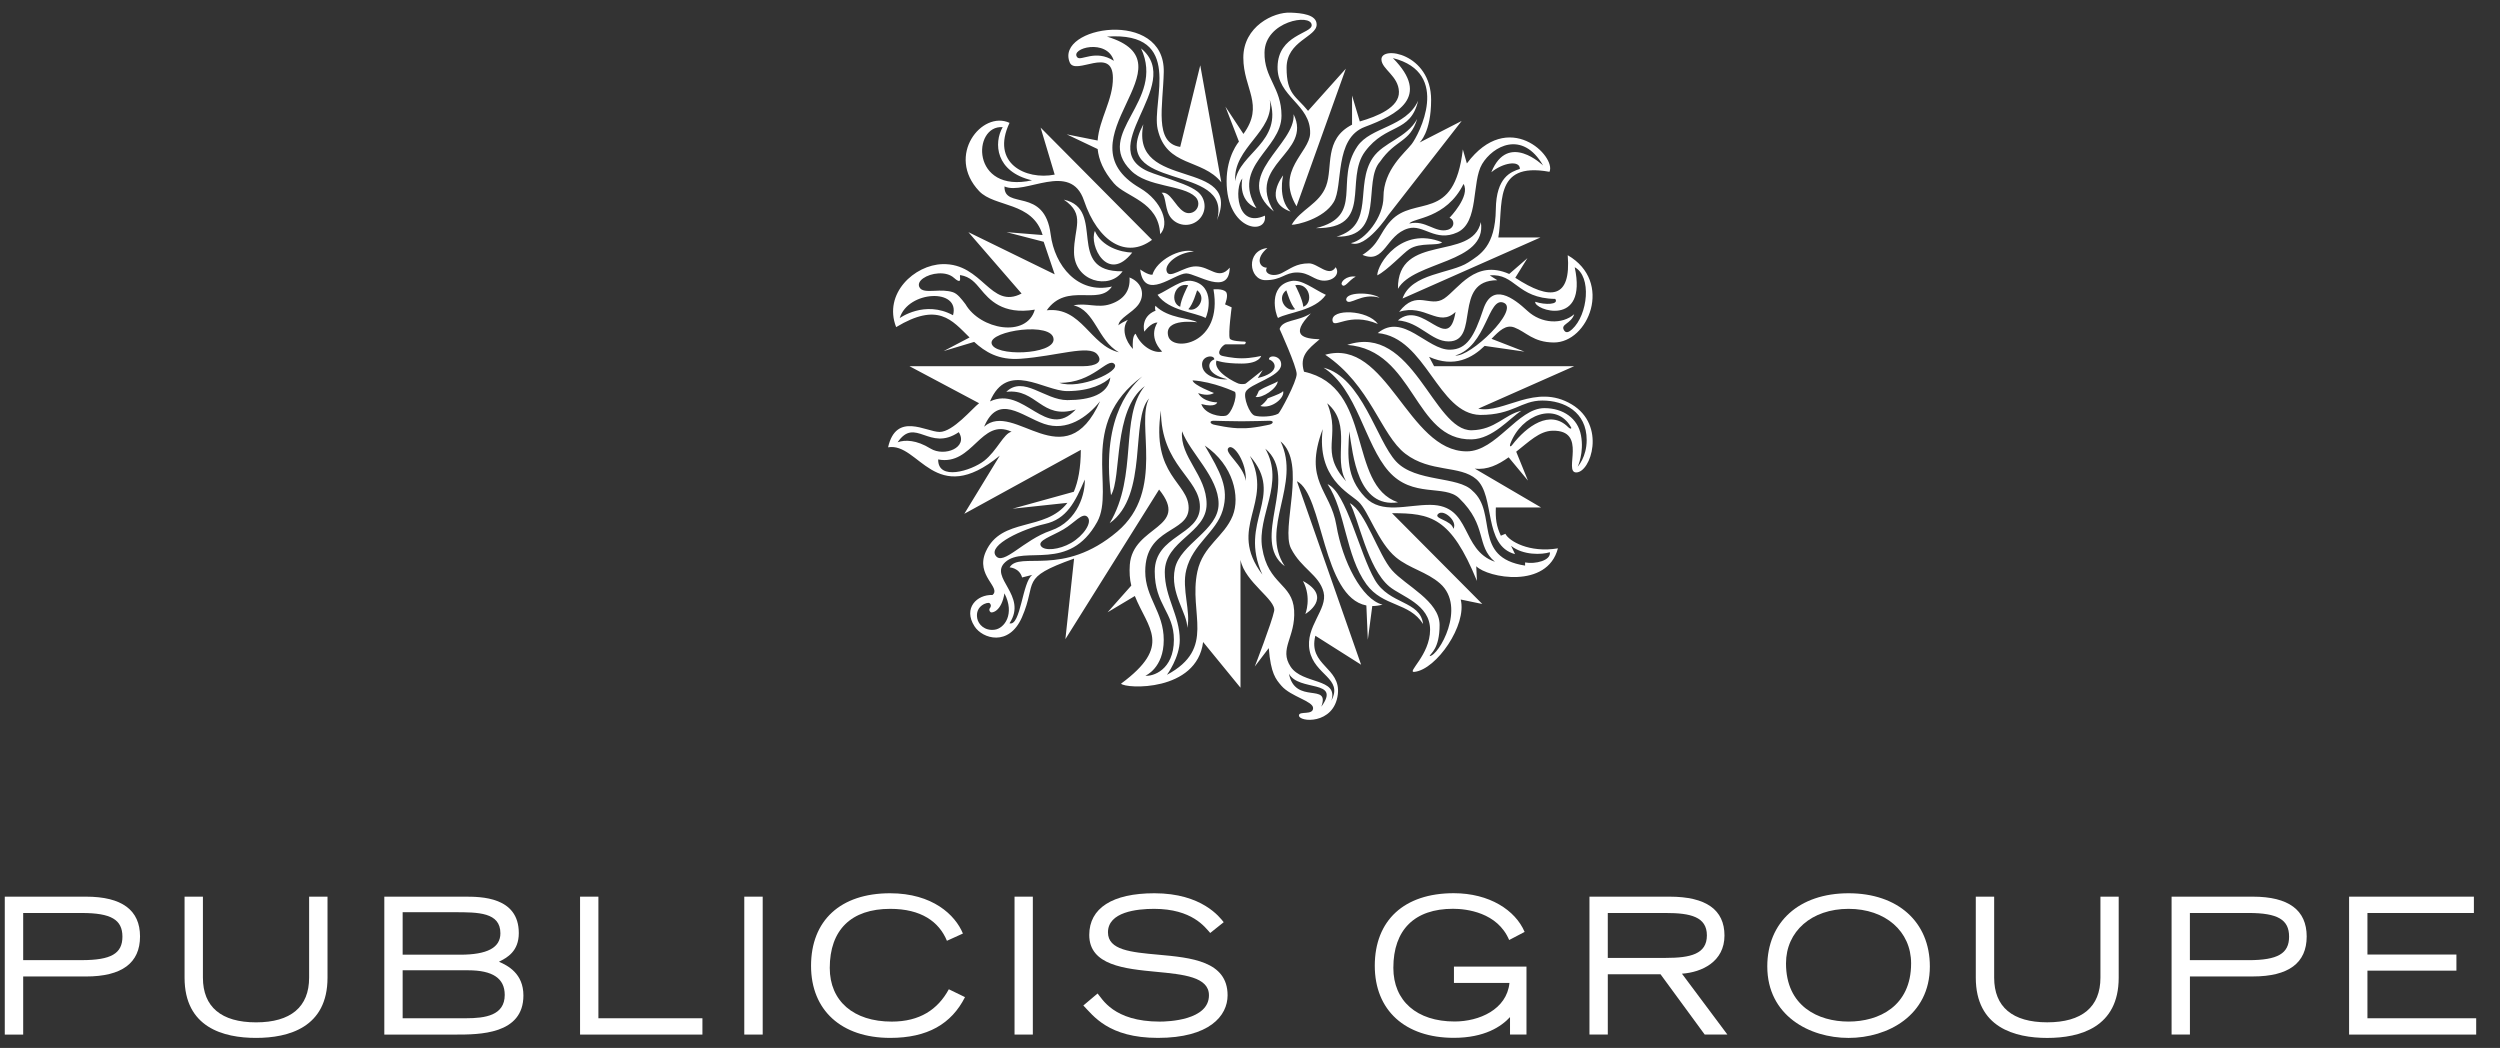
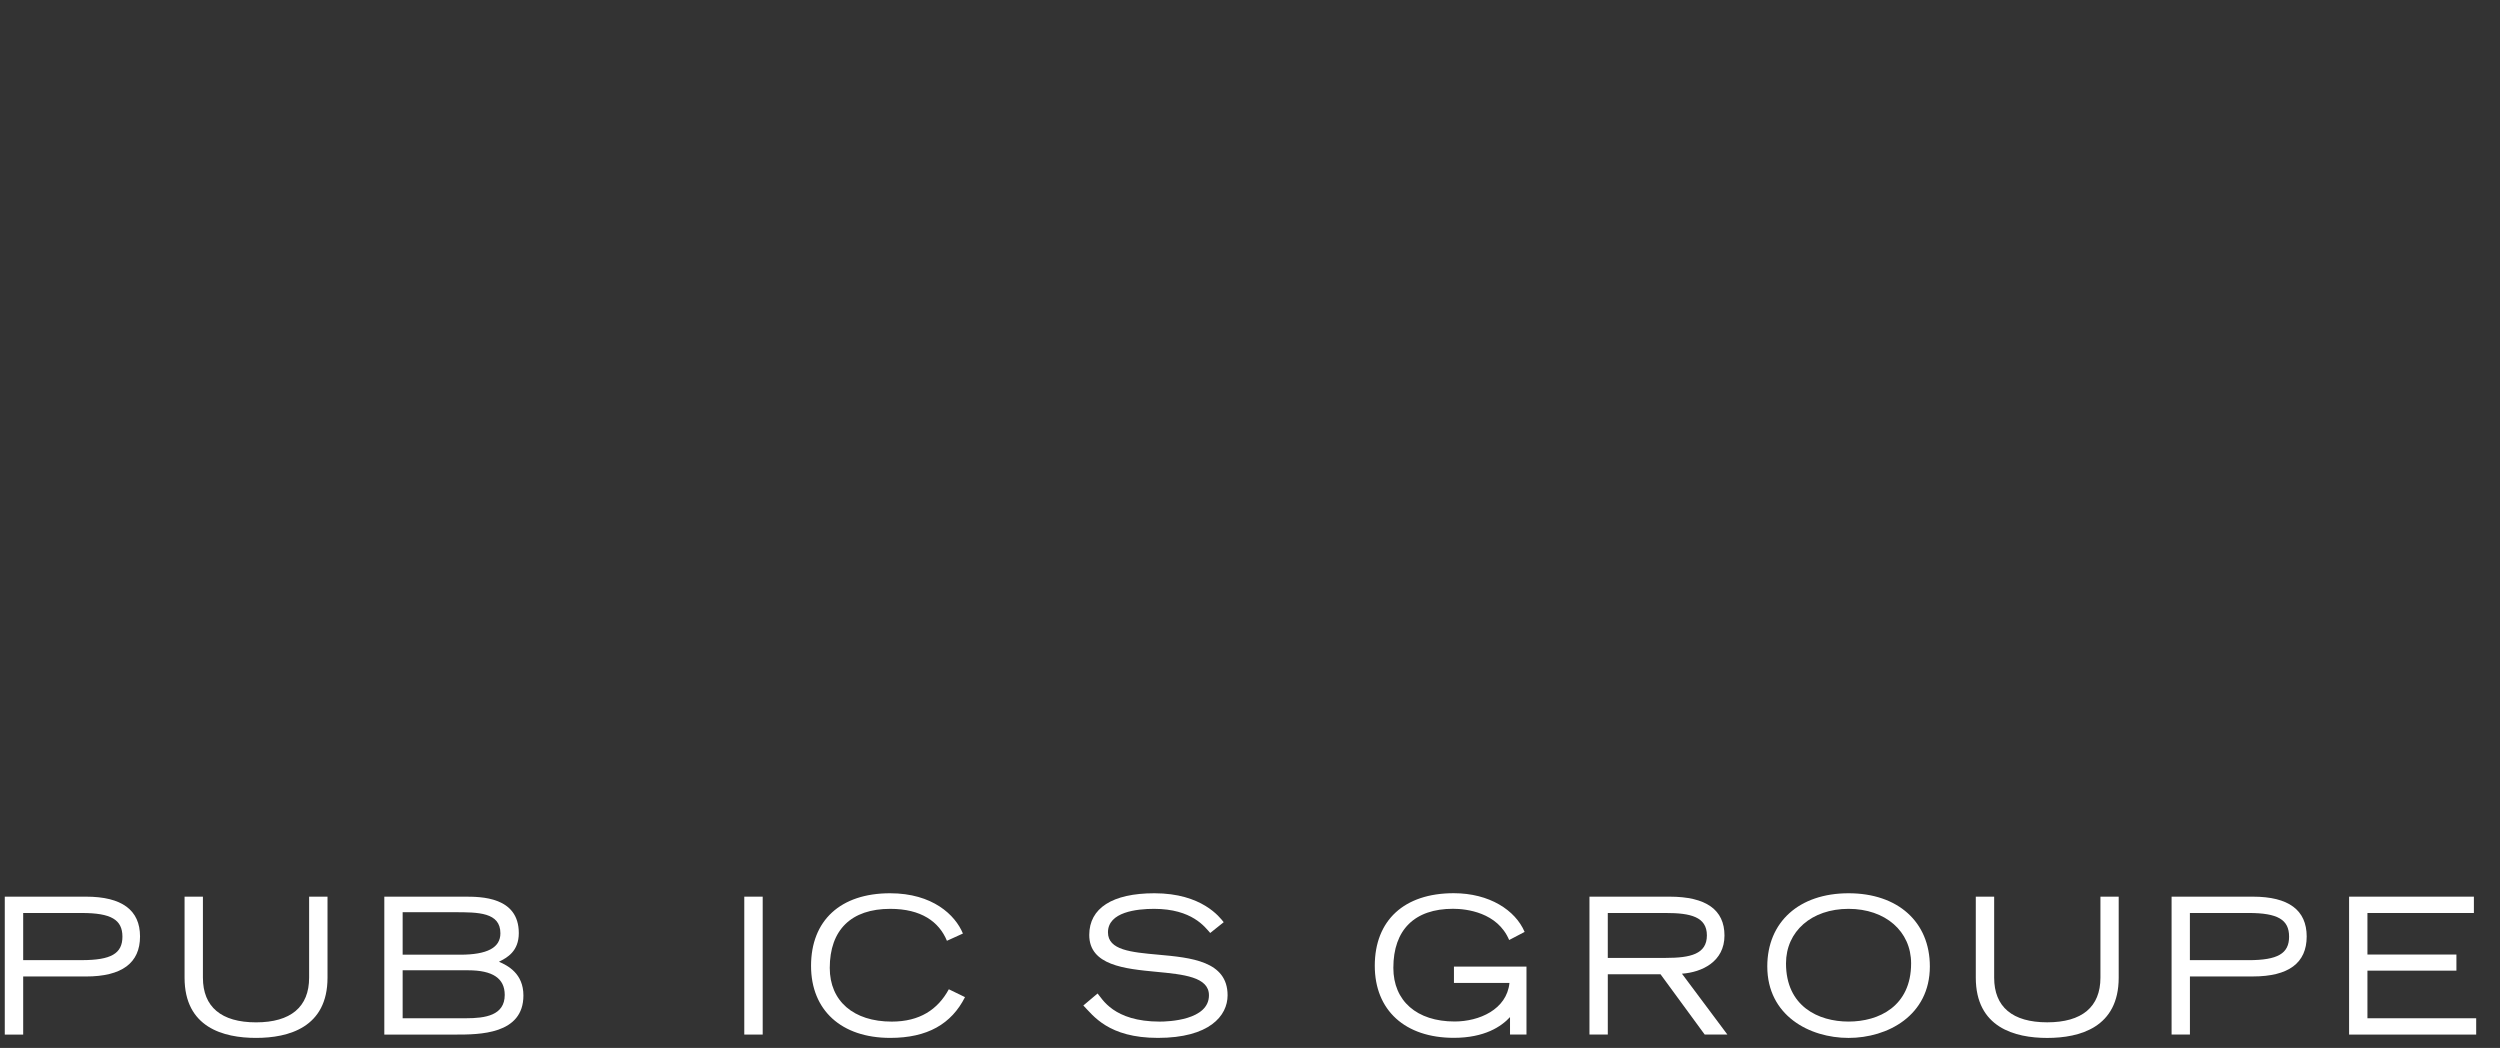
<svg xmlns="http://www.w3.org/2000/svg" width="167" height="70" viewBox="0 0 167 70" fill="none">
  <rect x="0" y="0" width="167" height="70" fill="#333333" stroke="none" />
  <g clip-path="url(#clip0_2916_2987)">
-     <path d="M93.689 19.941C94.28 18.239 96.936 18.278 98.077 17.531C98.867 17.012 99.886 16.472 99.921 13.974C99.95 11.829 100.93 11.478 101.528 11.283C101.528 10.677 100.39 10.868 99.618 11.508C100.731 8.759 103.082 11.059 103.082 11.059C101.688 8.658 99.717 9.768 99.005 10.958C98.291 12.154 98.817 14.859 97.345 15.526C95.877 16.197 95.097 14.963 94.067 15.26C92.564 15.693 92.519 17.671 91.014 17.027C92.166 16.294 92.12 15.605 92.896 14.761C94.5 13.013 97.138 14.934 97.718 9.98L97.987 10.917C100.767 7.197 103.977 10.462 103.505 11.477C99.651 10.768 100.457 13.812 100.087 15.862H102.903L93.689 19.941ZM96.334 16.186C93.611 15.08 92.001 17.631 92.001 18.394C92.655 18.077 93.741 16.906 94.143 16.644C94.883 16.16 96.034 16.457 96.334 16.186ZM98.921 14.836C99.356 17.59 94.441 17.43 93.383 19.293C93.339 15.525 98.348 17.484 98.921 14.836ZM93.46 20.833C94.634 19.293 95.51 20.589 96.472 19.941C97.432 19.293 98.539 17.296 100.815 18.301L102.034 17.243L101.22 18.556C103.587 20.103 104.958 19.961 104.724 17.048C107.786 18.82 106.099 22.9 103.786 22.878C102.415 22.866 101.95 22.176 101.161 21.875C100.599 21.661 100.157 22.088 99.634 22.633L101.835 23.489L99.174 23.106C98.365 23.893 97.157 24.596 95.464 23.838L95.798 24.464H105.151L98.748 27.3C100.459 27.653 102.562 25.565 104.988 27.011C107.314 28.403 106.263 31.571 105.288 31.559C104.416 31.55 106.085 28.717 103.703 28.772C102.832 28.794 102.133 29.509 101.282 30.173L102.067 32.103L100.777 30.548C100.09 31.039 99.354 31.408 98.512 31.302L102.941 33.897H99.923C99.889 34.636 99.957 35.146 100.257 35.785L100.561 35.658C100.792 36.14 102.157 36.95 104.069 36.63C103.354 39.364 99.375 38.596 98.614 37.825L98.659 38.806C96.915 34.538 95.576 34.281 92.985 34.281L99.016 40.346L97.575 40.048C98.009 41.746 95.959 44.718 94.489 44.881C93.921 44.949 95.53 43.762 95.53 42.065C95.53 40.369 93.622 39.849 92.813 39.183C91.334 37.963 90.737 34.569 90.168 33.61C91.206 34.153 92.078 37.069 92.984 38.092C93.886 39.118 96.165 40.144 96.165 41.746C96.165 43.346 95.564 43.635 95.496 43.826C96.097 43.826 97.978 40.548 96.199 38.98C95.314 38.199 94.156 37.978 93.249 37.23C92.055 36.245 91.417 34.136 90.747 33.513C90.1 32.919 87.948 31.932 88.356 28.665C87.046 32.176 88.871 32.702 89.27 35.092C89.673 37.485 90.968 40.048 92.354 40.39C92.114 40.455 91.879 40.484 91.668 40.483L91.371 42.737L91.273 40.445C88.328 39.882 88.391 33.029 86.633 32.145L90.922 44.403L87.865 42.467C87.367 44.464 89.578 44.566 89.368 46.377C89.124 48.438 86.727 48.249 86.77 47.778C86.797 47.479 87.715 47.798 87.715 47.3C87.715 46.831 86.236 46.539 85.604 45.816C85.22 45.366 84.891 45.002 84.754 43.293L83.819 44.523C83.819 44.523 84.958 41.584 85.114 40.816C85.266 40.062 83.157 38.905 82.865 37.398V45.94L80.368 42.886C79.943 46.237 75.185 46.016 74.885 45.669C78.34 43.122 76.671 41.98 75.808 39.813L73.986 40.902L75.571 39.116C75.465 38.714 75.435 38.206 75.471 37.725C75.669 35.08 79.535 35.316 77.427 32.701L71.168 42.694L71.749 37.313C68.04 38.638 69.324 38.831 68.263 41.242C67.398 43.209 65.63 42.676 65.097 41.838C64.315 40.62 65.269 39.704 66.296 39.746C66.915 39.246 65.133 38.453 65.849 36.853C66.886 34.524 69.811 35.532 71.303 33.59L67.638 33.982L71.731 32.85C72.016 32.181 72.195 31.283 72.199 30.051L64.416 34.321L66.787 30.435C62.443 34.008 61.393 29.525 59.324 29.881C59.863 27.488 61.869 28.854 62.767 28.854C63.659 28.854 64.956 27.275 65.403 26.935L60.752 24.462H72.351C73.223 24.462 73.711 24.165 73.293 23.666C72.74 23.014 70.601 23.788 68.173 23.965C66.698 24.074 65.809 23.506 65.075 22.839L63.033 23.453L64.767 22.543C63.573 21.369 62.665 20.162 59.862 21.851C58.988 19.608 61.09 17.689 62.966 17.644C65.649 17.579 66.162 20.7 68.241 19.608L64.688 15.508L70.454 18.326L69.718 16.151L67.233 15.508L69.647 15.701C68.976 13.459 66.447 13.864 65.408 12.768C63.164 10.392 65.594 7.352 67.437 8.207C66.162 10.898 68.507 12.048 70.453 11.664L69.513 8.524L76.955 16.023C75.251 17.305 73.345 16.17 72.409 13.395C71.51 10.735 68.472 13.069 67.1 12.455C67.055 14.034 69.781 12.455 70.184 15.657C70.45 17.751 71.995 19.658 74.277 19.141C73.401 20.46 71.27 18.824 69.922 20.727C72.263 20.471 72.818 23.086 74.741 23.532C73.307 22.72 73.155 20.721 71.711 20.399C72.597 20.207 73.307 20.603 74.172 20.316C75.072 20.018 75.515 19.415 75.452 18.534C76.382 18.906 76.469 19.784 76.037 20.357C75.603 20.931 74.737 21.252 74.71 21.74C74.71 21.74 74.737 21.649 75.341 21.362C74.89 21.959 75.183 22.778 75.676 23.311C75.65 22.959 75.655 22.403 75.86 22.294C76.238 23.163 77.087 23.618 77.63 23.487C76.642 22.438 77.322 21.547 77.322 21.547C76.888 21.529 76.441 22.155 76.441 22.155C76.441 22.155 76.151 21.17 77.194 20.751C77.118 20.6 77.182 20.425 77.182 20.425C78.036 21.287 79.546 21.246 79.972 21.53C79.972 21.53 77.755 21.216 78.031 22.424C78.273 23.558 81.719 23.029 81.06 19.329C81.06 19.329 81.649 19.267 81.88 19.482C82.097 19.692 81.832 20.331 81.832 20.331L82.275 20.53C82.275 20.53 82.038 22.271 82.145 22.602C82.205 22.795 82.996 22.814 83.131 22.818C83.296 22.825 83.192 23.003 83.11 23.003C83.038 23.003 81.872 23.003 81.872 23.003C81.686 23.009 81.143 23.653 81.656 23.774C81.656 23.774 82.303 23.935 82.954 23.935C83.609 23.935 84.245 23.774 84.245 23.774C84.245 23.774 84.139 24.287 82.944 24.287C81.734 24.287 81.263 24.085 81.263 24.085C80.997 24.829 82.57 25.575 82.743 25.627C82.892 25.677 83.154 25.66 83.21 25.625C83.263 25.591 84.348 24.722 84.348 24.722L84.019 25.252C85.492 24.912 85.27 24.174 84.766 24.009C84.741 23.676 85.612 23.736 85.582 24.372C85.544 25.181 83.462 25.633 83.211 26.179C83.04 26.529 83.459 27.659 83.817 27.766C84.163 27.866 84.975 27.854 85.388 27.634C85.508 27.568 86.618 25.5 86.618 24.988C86.618 24.479 85.477 21.976 85.477 21.976C85.687 21.332 86.675 21.5 87.568 20.932C86.109 22.431 87.095 22.622 88.152 22.664C87.35 23.343 86.793 23.782 87.108 24.83C91.795 25.853 89.983 32.401 93.387 33.556C90.688 33.96 90.377 30.374 90.131 28.812C90.029 30.477 89.911 31.879 91.193 33.216C92.299 34.366 93.984 33.715 95.551 33.725C98.332 33.749 97.538 36.727 99.863 37.528C98.565 36.443 99.391 35.143 97.474 33.283C96.499 32.336 94.369 33.298 92.768 31.487C91.161 29.676 90.662 25.99 88.413 24.561C90.985 25.208 91.945 29.419 93.258 30.826C94.562 32.229 97.415 31.793 98.359 32.783C100.074 34.268 98.32 37.241 101.876 37.782V37.571C102.547 37.7 103.619 37.445 103.53 36.888C102.992 37.061 101.741 37.102 100.939 36.462L101.206 37.016C99.055 36.444 99.898 33.129 98.621 32.014C97.527 31.061 95.546 31.583 93.883 30.313C92.235 29.059 91.567 25.742 88.524 23.697C92.657 22.535 94.02 30.151 97.978 30.151C99.955 30.151 101.387 27.263 103.164 27.263C104.427 27.263 105.397 27.948 105.608 29.073C105.833 30.248 105.389 31.177 105.389 31.177C105.389 31.177 105.99 30.537 105.99 29.395C105.99 27.506 104.483 26.756 103.03 26.756C101.589 26.756 101.097 27.718 98.88 27.718C96.03 27.654 95.271 22.549 92.034 22.25C93.721 20.847 95.339 23.387 96.867 23.36C97.975 23.342 98.477 22.494 99.081 20.669C99.684 18.844 101.096 19.9 102.032 20.766C102.965 21.63 104.352 21.692 105.158 20.988C104.946 21.653 104.198 21.643 104.489 22.08C104.618 22.275 104.814 22.184 105.018 21.995C106.081 21.022 106.334 18.457 105.191 17.852C106.064 21.918 102.454 20.704 102.552 20.159C103.223 20.383 104.16 20.35 103.891 19.967C101.31 19.932 101.222 18.236 99.515 18.396L100.021 18.719C97.001 18.719 98.915 22.807 96.767 22.807C95.605 22.807 94.843 21.509 93.38 21.403C95.065 19.944 96.756 23.752 97.231 20.836C96.088 21.914 95.203 20.265 93.46 20.833ZM84.497 14.404C82.559 15.282 82.464 12.508 82.991 11.918C82.991 11.918 82.64 13.378 83.932 13.905C82.207 11.069 85.604 9.993 85.604 7.729C85.604 5.845 84.436 5.228 84.47 3.5C84.504 1.418 87.588 0.873 87.621 1.676C87.64 2.251 85.375 2.316 85.342 4.461C85.303 6.48 87.573 6.961 87.517 8.913C87.482 10.196 85.168 11.38 86.609 13.781L89.901 4.588L87.378 7.406C86.574 6.411 85.944 6.316 85.944 4.527C85.944 2.731 87.952 2.475 87.952 1.641C87.952 0.967 86.944 0.872 86.21 0.844C85.071 0.79 83.054 1.768 83.054 3.852C83.054 5.933 84.484 6.992 83.062 8.947L81.856 7.12L82.761 9.458C82.761 9.458 81.937 10.409 81.937 12.108C81.937 15.439 84.682 15.747 84.497 14.404ZM84.821 6.667C85.721 9.486 82.763 10.239 82.515 12.101C82.338 9.85 85.173 8.781 84.821 6.667ZM86.21 14.135C85.325 13.27 85.713 11.716 85.713 11.716C85.713 11.716 84.315 13.457 86.21 14.135ZM89.931 20.054C90.13 20.485 90.941 19.518 92.161 19.89C91.577 19.492 89.829 19.494 89.931 20.054ZM88.583 12.425C88.134 13.631 86.887 13.972 86.283 15.014C86.611 15.032 88.422 14.62 89.092 13.498C89.741 12.411 89.103 9.249 91.177 8.474C93.339 7.665 95.608 6.47 93.046 3.881C96.973 4.868 94.767 9.021 94.3 9.627C93.86 10.199 92.415 11.334 92.415 13.162C92.415 14.511 91.191 16.052 90.241 16.24C91.242 16.646 92.748 14.358 92.748 14.358L97.64 8.079L94.825 9.522C94.825 9.522 95.599 8.863 95.599 6.671C95.599 3.571 92.239 3.017 92.28 3.981C92.301 4.623 93.419 5.075 93.449 6.128C93.483 7.178 92.001 7.777 90.835 8.113L90.317 6.383V8.328C88.415 9.302 89.056 11.156 88.583 12.425ZM92.19 10.797C93.222 9.292 94.176 9.55 94.668 7.946C93.971 9.225 92.418 9.488 91.704 10.541C90.458 12.378 91.899 15.04 89.286 15.808C92.579 15.889 90.998 12.108 92.19 10.797ZM94.144 14.934C95.22 14.661 95.881 15.595 96.716 15.348C97.18 15.212 97.193 14.686 96.827 14.55C96.827 14.55 98.241 13.093 97.765 12.287C96.602 14.635 94.365 14.55 94.144 14.934ZM89.63 19.003C89.814 19.299 90.074 18.739 90.564 18.477C89.929 18.392 89.537 18.845 89.63 19.003ZM98.312 29.35C99.719 29.316 100.835 27.941 101.63 27.437C100.486 27.7 99.886 28.708 98.312 28.742C95.73 28.794 94.388 21.566 89.996 23.039C94.523 23.391 94.424 29.437 98.312 29.35ZM89.013 21.432C89.108 21.997 90.116 20.817 92.039 21.64C91.38 20.688 88.876 20.597 89.013 21.432ZM85.092 14.126C83.159 10.967 87.706 10.239 86.41 7.63C86.576 9.671 82.209 11.779 85.092 14.126ZM74.989 18.122C71.096 18.186 73.955 13.96 71.06 13.336C72.55 14.334 71.731 15.232 71.744 16.853C71.76 18.8 74.113 19.394 74.989 18.122ZM75.633 16.872C74.849 16.851 73.588 16.479 73.138 15.428C72.728 16.384 73.992 18.964 75.633 16.872ZM91.841 38.736C90.79 36.924 89.958 32.916 88.68 32.339C89.883 34.12 89.877 37.116 91.282 39.038C92.397 40.55 94.13 40.215 95.061 41.682C94.863 40.104 92.812 40.407 91.841 38.736ZM85.354 25.473C85.109 25.642 84.543 25.804 84.093 26.104C84.051 26.178 83.965 26.455 83.868 26.517C84.325 26.613 85.312 25.955 85.354 25.473ZM97.209 23.749C98.221 23.872 101.521 20.681 100.455 20.226C99.388 19.769 99.323 23.132 97.209 23.749ZM68.938 12.046C66.492 11.475 66.369 9.55 66.98 8.494C64.944 8.334 64.839 12.953 68.938 12.046ZM60.1 21.25C60.1 21.25 61.774 20.027 63.662 21.058C64.157 19.241 60.667 19.394 60.1 21.25ZM69.127 20.684C66.963 21.048 66.073 20.002 65.5 19.313C65.151 18.899 64.827 18.489 64.154 18.377C64.114 18.371 64.125 18.427 64.13 18.498C64.138 18.591 64.151 18.731 64.092 18.761C64.049 18.782 63.95 18.763 63.716 18.554C63.474 18.338 63.103 18.235 62.673 18.264C62.3 18.286 61.925 18.411 61.666 18.593C61.417 18.772 61.326 18.977 61.409 19.168C61.538 19.464 61.953 19.446 62.437 19.426C62.824 19.406 63.265 19.391 63.656 19.52C63.96 19.623 64.209 19.947 64.494 20.32C65.481 22.02 68.581 22.588 69.127 20.684ZM70.379 22.666C70.344 21.469 66.12 22.088 66.236 22.922C66.363 23.844 70.411 23.709 70.379 22.666ZM70.758 25.571C72.116 26.049 74.885 24.802 74.445 24.319C73.996 23.828 73.031 25.604 70.758 25.571ZM66.131 26.815C68.419 25.733 69.873 29.474 71.862 27.354C69.561 28.07 69.263 25.937 67.219 26.174C68.38 25.062 69.781 26.728 71.302 26.728C72.82 26.728 74.032 26.341 74.172 25.22C73.777 25.613 72.85 26.125 71.291 26.125C69.725 26.126 67.286 24.074 66.131 26.815ZM62.157 29.963C63.09 30.536 64.699 29.895 64.046 28.869C62.074 30.206 61.15 27.802 59.962 29.544C60.457 29.364 61.215 29.384 62.157 29.963ZM67.575 28.841C65.518 27.881 64.988 31.136 62.67 30.691C62.647 32.134 64.867 31.454 65.738 30.785C66.593 30.122 67.056 28.936 67.575 28.841ZM73.486 26.802C72.623 27.882 71.264 28.834 69.75 28.315C68.239 27.796 66.689 26.261 65.738 28.505C67.75 26.708 71.136 32.041 73.486 26.802ZM72.64 34.528C72.315 34.198 71.768 34.936 71.048 35.357C70.236 35.835 69.277 36.106 69.539 36.479C69.775 36.821 70.754 36.726 71.546 36.271C72.37 35.797 72.999 34.89 72.64 34.528ZM66.512 37.121C67.012 37.823 68.368 36.065 70.188 35.446C72.065 34.806 72.501 32.859 72.462 32.035C71.823 33.524 71.26 34.675 69.801 35C68.34 35.325 65.993 36.399 66.512 37.121ZM67.097 39.635C66.9 40.84 66.281 40.951 66.186 40.901C66.095 40.85 66.052 40.716 66.123 40.629C66.208 40.529 66.221 40.39 66.103 40.292C65.987 40.196 65.122 40.45 65.278 41.303C65.356 41.72 65.778 42.149 66.434 42.066C67.091 41.989 67.811 41.017 67.097 39.635ZM76.762 26.613C75.477 27.985 76.744 33.094 74.125 34.951C76.046 31.758 74.761 27.86 76.474 25.79C74.322 27.414 74.946 31.894 74.215 33.08C73.498 27.599 75.809 25.593 76.308 25.142C71.963 28.328 74.516 32.642 73.295 34.86C71.411 38.268 68.432 36.392 67.153 37.549C66.02 38.575 68.675 39.773 67.434 41.636C68.189 41.859 68.288 38.842 68.963 38.4L68.276 38.575C68.095 37.927 67.441 37.901 67.441 37.901C68.106 36.784 70.989 38.601 74.639 35.507C77.866 32.772 75.844 28.255 76.762 26.613ZM81.078 28.107C80.901 28.107 80.869 28.163 80.865 28.195C80.855 28.259 80.95 28.331 81.071 28.363C81.084 28.365 82.255 28.641 82.948 28.604C83.637 28.64 84.796 28.365 84.808 28.363C84.942 28.331 85.025 28.258 85.018 28.195C85.013 28.163 84.982 28.107 84.805 28.107C84.771 28.107 83.578 28.142 82.948 28.142C82.313 28.143 81.111 28.107 81.078 28.107ZM80.297 24.373C80.334 25.182 81.522 25.398 82.001 25.334C80.52 24.999 80.608 24.177 81.114 24.011C81.137 23.678 80.267 23.738 80.297 24.373ZM79.665 25.41C79.706 25.726 81.091 26.251 81.091 26.251C81.091 26.251 80.748 26.513 80.034 26.26C80.399 26.889 81.31 26.878 81.31 26.878C81.31 26.878 81.242 27.252 80.246 26.99C80.492 27.692 81.55 27.867 81.896 27.767C82.255 27.66 82.664 26.53 82.502 26.18C82.502 26.18 81.052 25.491 79.665 25.41ZM78.416 42.73C78.416 40.888 77.136 40.402 77.136 38.173C77.136 35.742 80.154 35.782 80.154 33.857C80.154 31.932 77.551 31.124 77.551 27.422C76.881 31.771 79.402 32.223 79.402 33.932C79.402 35.639 76.502 35.173 76.502 38.173C76.502 39.937 77.738 40.867 77.738 42.749C77.738 44.633 76.514 45.137 76.514 45.137C76.978 45.198 78.416 44.779 78.416 42.73ZM80.478 29.762C81.528 31.556 82.115 32.596 81.679 34.083C81.242 35.566 79.679 36.315 79.242 38.072C78.925 39.343 79.566 40.877 79.307 41.942C79.333 40.977 78.13 39.618 78.486 37.971C78.843 36.324 81.402 35.437 81.402 33.656C81.402 31.875 79.493 30.252 78.962 28.809C78.796 30.538 80.601 31.732 80.601 33.677C80.601 35.623 77.808 36.087 77.808 38.216C77.808 39.916 78.808 41.105 78.808 42.751C78.808 43.916 77.952 45.078 77.952 45.078C81.266 43.296 79.382 41.005 79.984 38.181C80.36 36.436 81.776 35.871 82.348 34.443C82.84 33.197 82.415 31.082 80.478 29.762ZM83.218 32.123C83.297 30.907 82.398 29.598 82.064 29.915C81.732 30.233 83.068 31.07 83.218 32.123ZM84.329 38.386C82.681 34.809 85.884 33.205 83.493 30.455C85.13 33.676 81.926 35.186 84.329 38.386ZM86.099 44.999C86.515 47.115 88.871 45.554 88.263 47.208C89.62 45.362 86.759 46.222 86.099 44.999ZM86.239 36.635C85.539 35.277 87.322 30.934 85.539 29.483C86.942 32.349 84.121 35.284 85.824 37.823C83.463 36.094 86.861 31.933 84.522 29.971C85.846 32.31 83.961 34.416 84.313 36.596C84.711 39.077 86.339 38.954 86.448 40.767C86.556 42.583 85.413 43.326 86.215 44.538C87.006 45.729 89.434 45.277 88.933 46.803C89.746 45.304 87.804 45.111 87.48 43.452C87.169 41.849 88.709 40.713 88.414 39.552C88.115 38.389 86.926 37.992 86.239 36.635ZM89.924 32.157C88.999 30.583 90.372 28.395 88.657 26.938C89.607 29.232 88.081 30.105 89.924 32.157ZM96.076 34.322C95.707 34.657 96.962 34.729 97.086 35.326C97.39 34.831 96.444 33.99 96.076 34.322ZM104.947 28.543C103.979 26.816 101.636 27.666 100.89 29.641C100.834 29.791 100.873 29.902 101.016 29.721C101.983 28.468 103.543 27.328 104.751 28.53C104.919 28.695 104.997 28.629 104.947 28.543ZM85.709 26.118C85.661 26.232 85.349 26.357 84.684 26.61C84.596 26.759 84.39 26.995 84.192 27.123C84.978 27.335 85.851 26.546 85.709 26.118ZM87.198 41.015C87.198 41.015 89.072 39.91 87.038 38.81C87.636 39.931 87.198 41.015 87.198 41.015ZM84.532 18.715C85.634 18.715 85.808 18.202 86.643 18.202C87.481 18.202 87.783 18.748 88.456 18.748C89.119 18.748 89.523 18.267 89.222 17.85C88.787 18.556 88.021 17.593 87.443 17.593C86.571 17.593 86.202 17.953 85.633 18.235C85.001 18.556 84.391 18.248 84.63 17.883C84.144 17.875 83.824 17.274 84.663 16.568C83.193 16.73 83.422 18.715 84.532 18.715ZM79.416 14.238C79.29 14.238 79.172 14.2 79.069 14.133C78.49 13.77 78.181 12.774 77.593 12.878C77.94 13.142 77.778 14.08 78.265 14.604C78.496 14.86 78.835 15.022 79.21 15.022C79.9 15.022 80.466 14.463 80.466 13.773C80.466 13.371 80.275 13.013 79.976 12.785C79.529 12.444 78.902 12.214 77.065 11.593C72.677 10.115 79.241 5.705 76.222 3.232C77.879 6.787 73.027 8.895 75.545 11.389C76.647 12.516 79.025 12.342 79.85 13.149C79.97 13.265 80.049 13.428 80.049 13.605C80.05 13.954 79.768 14.238 79.416 14.238ZM79.886 17.794C79.056 17.784 78.093 18.706 77.931 18.112C77.789 17.649 78.638 16.877 79.758 16.798C78.816 16.539 77.259 17.401 76.981 18.352C76.683 18.383 76.164 17.999 76.164 17.999C76.419 20.17 78.457 18.263 79.237 18.263C79.924 18.263 82.107 19.829 82.147 17.879C81.394 18.765 80.847 17.794 79.886 17.794ZM73.322 9.387C73.429 7.947 74.357 6.671 74.342 5.199C74.328 3.041 71.838 5.084 71.459 4.172C70.461 1.764 77.832 0.544 77.739 4.815C77.692 7.068 77.073 9.554 78.838 9.812L80.177 4.362L81.584 12.18C80.303 10.569 77.907 11.191 77.33 8.616C76.915 6.747 79.124 2.094 73.943 2.444C79.943 4.262 70.595 9.327 76.154 12.564C77.639 13.439 78.156 14.979 77.497 15.642C77.404 13.449 75.207 13.175 74.409 12.244C73.69 11.408 73.398 10.66 73.323 9.957L71.257 8.975L73.322 9.387ZM74.406 4.064C73.952 2.541 71.455 3.219 71.96 3.827C72.197 4.113 73.177 3.265 74.406 4.064ZM76.377 8.302C73.932 12.891 82.398 10.805 81.294 14.709C83.068 10.487 75.452 12.838 76.377 8.302ZM80.533 21.24C79.825 20.856 78.077 20.768 77.323 19.695C78.123 19.328 78.946 18.632 79.643 18.772C81.214 19.084 80.686 21 80.533 21.24ZM79.371 19.051C78.422 18.855 78.119 20.223 78.837 20.494C78.879 19.996 79.315 19.161 79.371 19.051ZM79.968 19.39C79.917 19.513 79.7 20.32 79.381 20.655C79.968 20.881 80.656 19.915 79.968 19.39ZM86.259 18.772C86.945 18.632 87.769 19.328 88.568 19.695C87.817 20.768 86.068 20.856 85.371 21.24C85.205 21 84.678 19.084 86.259 18.772ZM87.062 20.495C87.776 20.223 87.473 18.855 86.521 19.052C86.576 19.161 87.012 19.996 87.062 20.495ZM86.511 20.655C86.2 20.32 85.978 19.513 85.924 19.39C85.235 19.915 85.923 20.881 86.511 20.655ZM94.73 6.732C93.91 8.515 91.564 8.465 90.672 9.776C89.11 12.073 91.177 14.43 87.905 15.24C91.784 15.282 89.777 12.002 91.191 10.113C92.605 8.22 94.212 8.92 94.73 6.732Z" fill="white" />
    <path d="M5.75 59.897H0.319V69.11H1.549V65.229H5.75C8.138 65.229 9.354 64.33 9.354 62.554C9.354 60.793 8.138 59.897 5.75 59.897ZM5.463 64.137H1.549V60.988H5.463C7.417 60.988 8.178 61.431 8.178 62.57C8.178 63.7 7.417 64.137 5.463 64.137Z" fill="white" />
    <path d="M20.649 59.897V65.311C20.649 67.261 19.424 68.293 17.104 68.293C14.784 68.293 13.555 67.26 13.555 65.311V59.897H12.329V65.311C12.329 68.635 14.924 69.332 17.104 69.332C19.282 69.332 21.878 68.634 21.878 65.311V59.897H20.649Z" fill="white" />
    <path d="M33.33 64.243C33.894 63.97 34.656 63.536 34.656 62.33C34.656 59.897 32.117 59.897 31.037 59.897H25.672V69.11H30.42C32.008 69.11 34.964 69.11 34.964 66.498C34.964 65.035 33.927 64.504 33.33 64.243ZM26.897 60.936H30.357C31.938 60.936 33.427 60.936 33.427 62.346C33.427 63.307 32.545 63.774 30.735 63.774H26.897V60.936ZM31.138 68.019H26.897V64.815H31.268C32.913 64.815 33.716 65.353 33.716 66.46C33.716 67.833 32.414 68.019 31.138 68.019Z" fill="white" />
-     <path d="M38.748 59.897V69.11H46.922V68.02H39.973V59.897H38.748Z" fill="white" />
    <path d="M50.948 59.897H49.718V69.109H50.948V59.897Z" fill="white" />
    <path d="M54.178 64.519C54.178 67.486 56.204 69.331 59.468 69.331C61.956 69.331 63.556 68.399 64.462 66.608L63.382 66.083C62.644 67.438 61.439 68.243 59.567 68.243C57.013 68.243 55.428 66.869 55.428 64.66C55.428 62.113 56.864 60.711 59.468 60.711C61.532 60.711 62.726 61.566 63.255 62.845L64.323 62.36C63.812 61.122 62.302 59.67 59.455 59.67C56.145 59.67 54.178 61.486 54.178 64.519Z" fill="white" />
-     <path d="M68.993 59.897H67.771V69.109H68.993V59.897Z" fill="white" />
    <path d="M72.762 62.456C72.762 64.489 75.14 64.716 77.237 64.917C79.05 65.09 80.758 65.254 80.758 66.485C80.758 68.156 78.026 68.243 77.472 68.243C74.365 68.243 73.624 66.7 73.318 66.365L72.367 67.167C73.028 67.842 74.039 69.331 77.349 69.331C80.782 69.331 82.003 67.861 82.003 66.485C82.003 64.194 79.545 63.97 77.373 63.773C75.564 63.611 74.012 63.469 74.012 62.281C74.012 60.916 75.944 60.711 77.091 60.711C79.635 60.711 80.496 61.936 80.842 62.323L81.744 61.603C81.483 61.278 80.296 59.67 77.115 59.67C74.31 59.67 72.762 60.661 72.762 62.456Z" fill="white" />
    <path d="M91.835 64.514C91.835 67.482 93.852 69.327 97.117 69.327C99.174 69.327 100.295 68.568 100.869 67.942V69.107H101.969V64.569H97.124V65.661H100.832C100.65 67.434 98.814 68.236 97.168 68.236C94.645 68.236 93.076 66.864 93.076 64.653C93.076 62.107 94.495 60.707 97.062 60.707C97.955 60.707 100.031 60.943 100.812 62.793L101.845 62.252C101.228 60.803 99.496 59.666 97.106 59.666C93.8 59.666 91.835 61.477 91.835 64.514Z" fill="white" />
    <path d="M112.354 65.043C113.687 64.949 115.195 64.242 115.195 62.493C115.195 60.77 113.962 59.897 111.532 59.897H106.176V69.107H107.401V65.079H110.922L113.873 69.107H115.389L112.354 65.043ZM107.4 63.988V60.988H111.276C112.924 60.988 114.02 61.242 114.02 62.483C114.02 63.733 112.924 63.988 111.276 63.988H107.4Z" fill="white" />
-     <path d="M123.483 59.67C120.183 59.67 118.055 61.588 118.055 64.558C118.055 67.837 120.866 69.333 123.483 69.333C126.097 69.333 128.914 67.837 128.914 64.558C128.915 61.589 126.781 59.67 123.483 59.67ZM123.483 68.241C121.463 68.241 119.305 67.221 119.305 64.356C119.305 62.209 121.02 60.711 123.483 60.711C125.942 60.711 127.662 62.209 127.662 64.356C127.663 67.22 125.507 68.241 123.483 68.241Z" fill="white" />
+     <path d="M123.483 59.67C120.183 59.67 118.055 61.588 118.055 64.558C118.055 67.837 120.866 69.333 123.483 69.333C126.097 69.333 128.914 67.837 128.914 64.558C128.915 61.589 126.781 59.67 123.483 59.67M123.483 68.241C121.463 68.241 119.305 67.221 119.305 64.356C119.305 62.209 121.02 60.711 123.483 60.711C125.942 60.711 127.662 62.209 127.662 64.356C127.663 67.22 125.507 68.241 123.483 68.241Z" fill="white" />
    <path d="M140.309 59.897V65.309C140.309 67.261 139.079 68.291 136.755 68.291C134.433 68.291 133.21 67.261 133.21 65.309V59.897H131.983V65.309C131.983 68.633 134.583 69.334 136.755 69.334C138.934 69.334 141.529 68.632 141.529 65.309V59.897H140.309Z" fill="white" />
    <path d="M150.493 59.897H145.062V69.107H146.287V65.227H150.494C152.879 65.227 154.087 64.328 154.087 62.554C154.084 60.792 152.877 59.897 150.493 59.897ZM150.197 64.139H146.285V60.987H150.197C152.153 60.987 152.911 61.429 152.911 62.569C152.912 63.698 152.153 64.139 150.197 64.139Z" fill="white" />
    <path d="M156.919 59.897V69.11H165.409V68.02H158.145V64.839H164.089V63.763H158.145V60.988H165.256V59.897H156.919Z" fill="white" />
  </g>
  <defs>
    <clipPath id="clip0_2916_2987">
      <rect width="166" height="70" fill="white" transform="translate(0.307)" />
    </clipPath>
  </defs>
</svg>